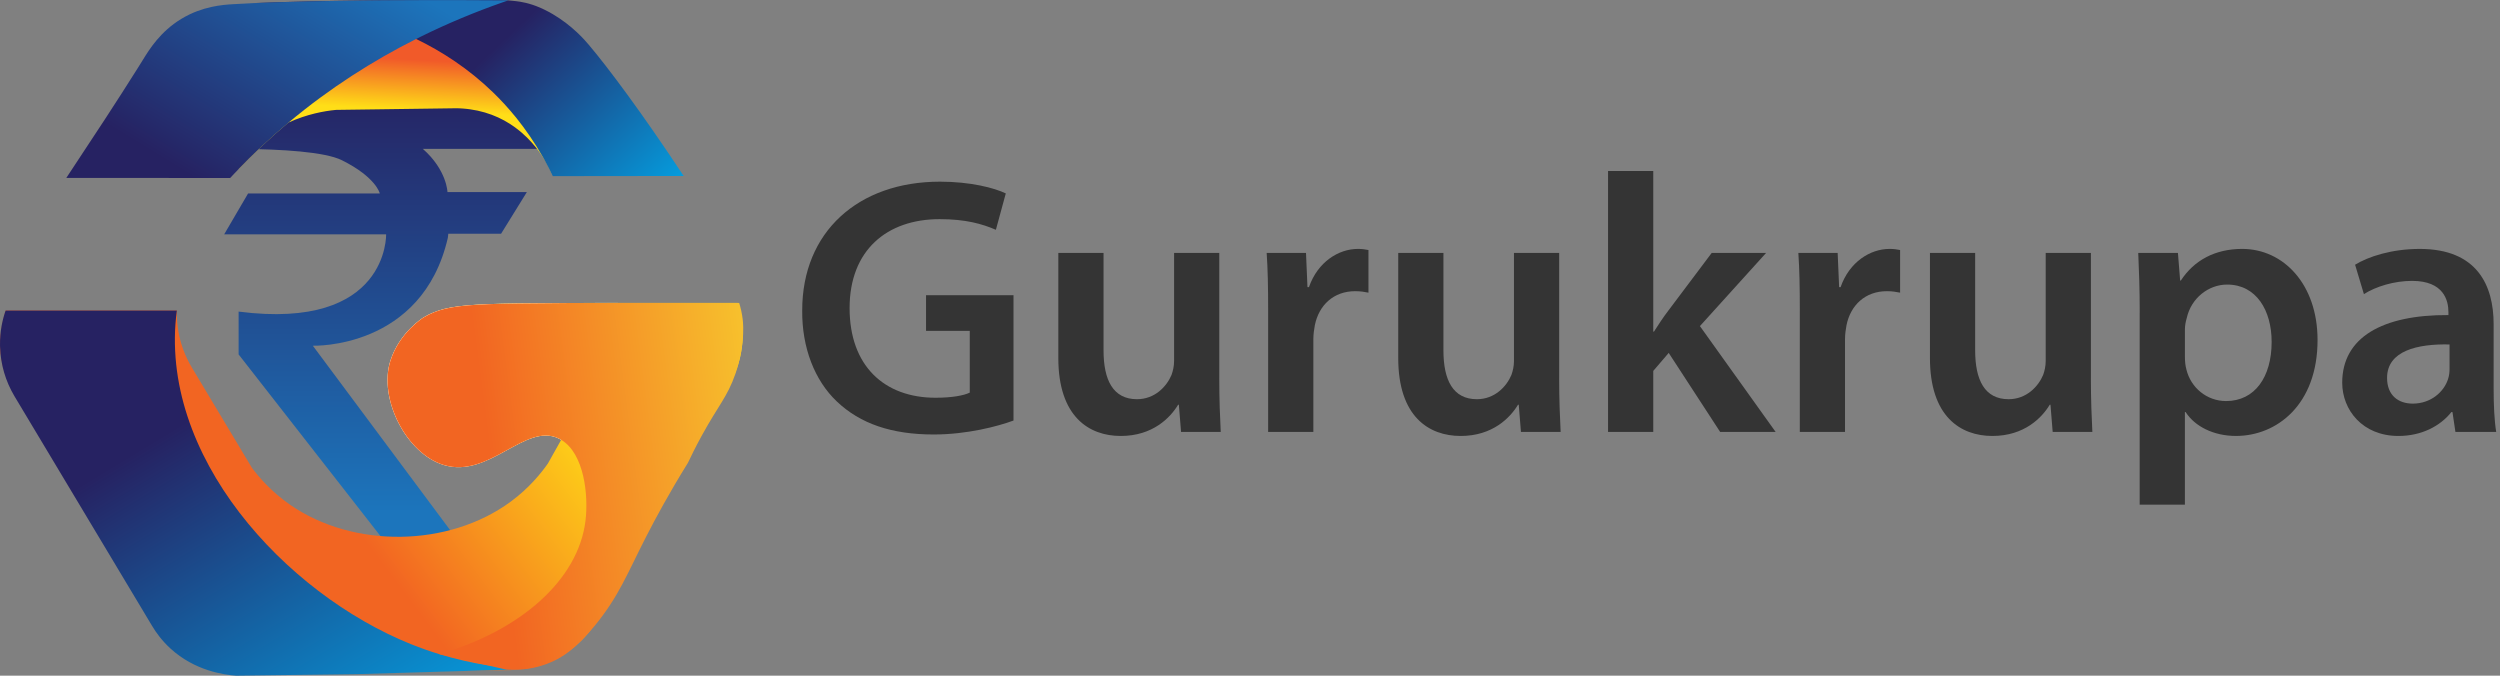
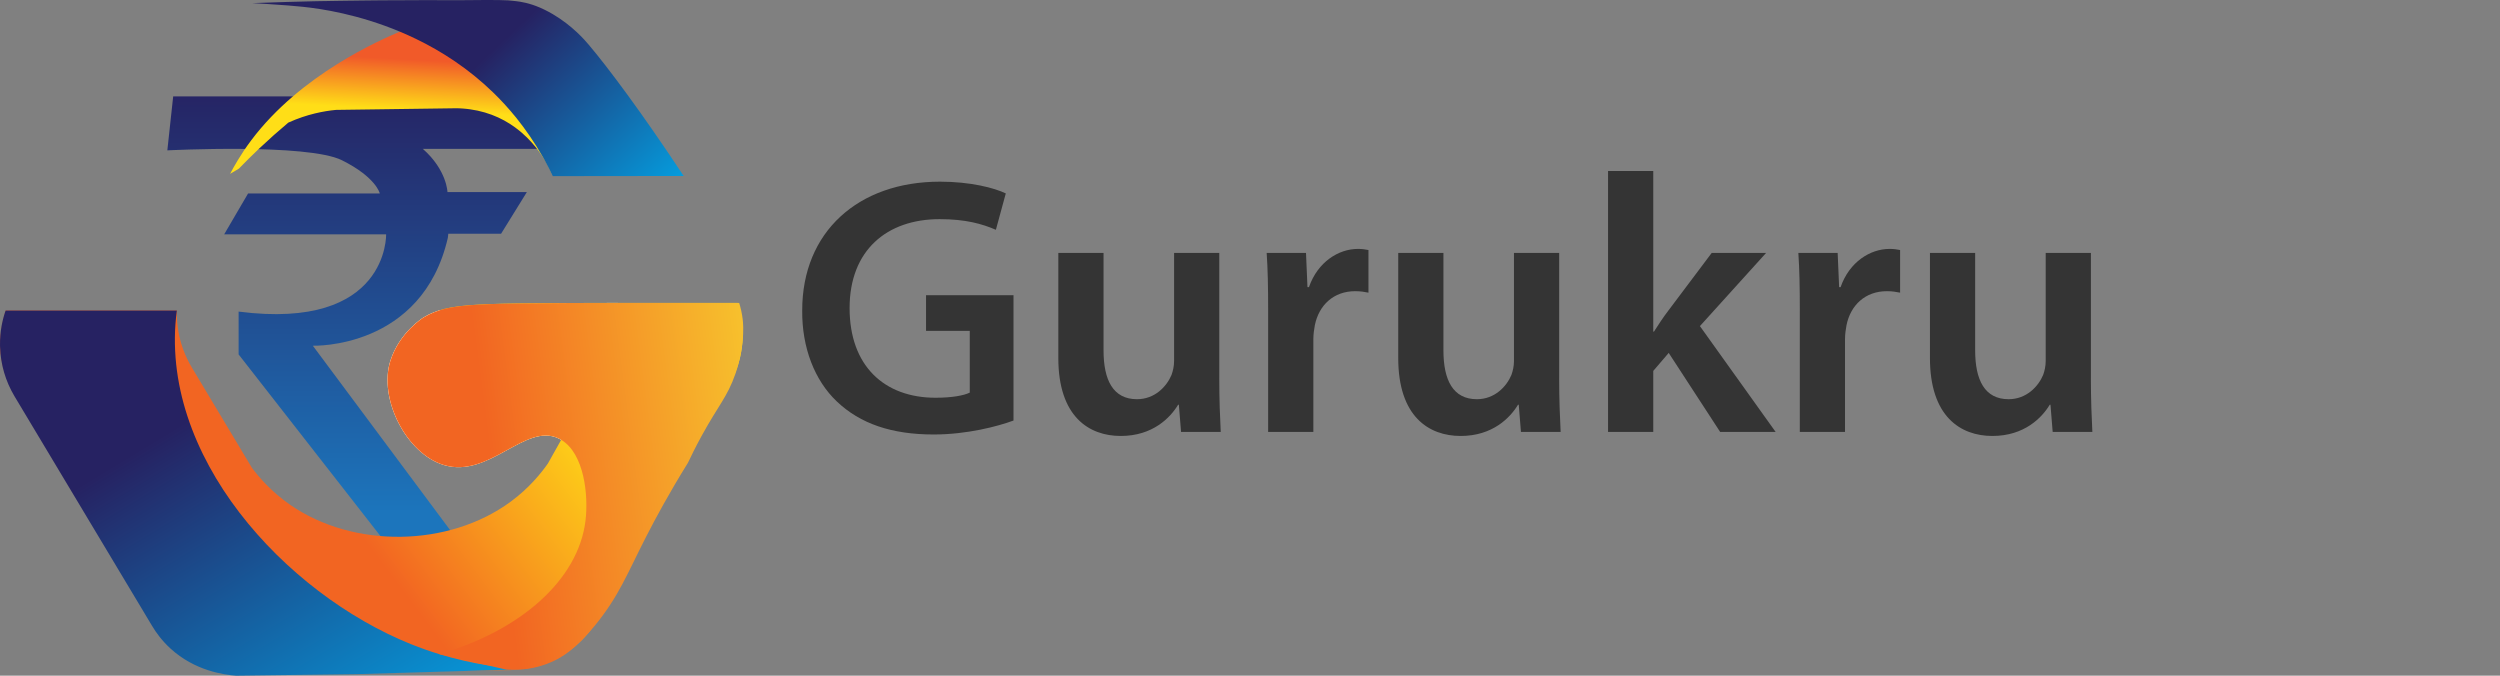
<svg xmlns="http://www.w3.org/2000/svg" width="185" height="50" viewBox="0 0 185 50" fill="none">
  <rect x="0" y="0" width="185" height="50" fill="#808080" stroke="none" />
  <path d="M12.383 11.127C12.383 11.127 22.765 10.595 25.302 11.858C27.839 13.121 28.106 14.317 28.106 14.317H18.358L16.589 17.342H28.573C28.573 17.342 28.774 24.487 17.657 23.058V26.227L29.041 40.806H33.914V40.041L23.149 25.583C23.149 25.583 31.238 25.871 33.141 17.596L33.174 17.296H37.08L38.989 14.211H33.113C33.113 14.211 33.069 12.582 31.288 11.015H40.234L40.635 8.239L40.145 7.132H12.816L12.383 11.126V11.127Z" fill="url(#paint0_linear_371_7699)" />
  <path d="M54.904 25.67C54.904 25.67 54.904 25.673 54.904 25.674C54.869 25.954 54.817 26.233 54.751 26.509C54.75 26.514 54.748 26.519 54.747 26.524C54.587 27.177 54.339 27.814 54.001 28.417L44.289 45.727C43.125 47.802 41.057 49.192 38.728 49.516C38.699 49.52 38.669 49.525 38.639 49.528C38.549 49.54 38.459 49.55 38.369 49.558C38.367 49.558 38.366 49.558 38.365 49.558C38.174 49.575 37.982 49.585 37.789 49.588L35.428 49.621L17.876 49.87C15.172 49.907 12.653 48.507 11.267 46.193L1.066 29.165C0.421 28.088 0.067 26.89 0.006 25.68C0.006 25.68 0.006 25.669 0.006 25.658C-0.01 25.053 0.074 24.198 0.416 22.98H13.088C13.071 23.686 13.138 24.697 13.543 25.822C13.732 26.349 13.959 26.798 14.179 27.168L18.641 34.618C19.161 35.31 20.075 36.386 21.467 37.353C26.148 40.6 33.206 40.501 37.793 37.122C39.158 36.117 40.04 35.015 40.539 34.308L41.529 32.544C41.467 32.506 41.404 32.472 41.338 32.441C38.866 31.26 36.205 35.415 32.858 34.413C30.065 33.577 28.002 29.493 28.889 26.704C29.567 24.572 31.347 23.489 31.347 23.489C31.606 23.331 31.856 23.211 32.132 23.1C32.238 23.057 32.347 23.018 32.46 22.98C33.552 22.623 35.07 22.498 38.288 22.456C41.009 22.42 43.373 22.412 45.276 22.417H54.592C54.653 22.603 54.707 22.792 54.751 22.981C54.964 23.862 55.015 24.773 54.904 25.67Z" fill="url(#paint1_linear_371_7699)" />
  <path d="M38.815 49.522C38.821 49.522 38.826 49.522 38.831 49.523C38.819 49.523 38.806 49.523 38.794 49.524H38.792C38.74 49.525 38.689 49.527 38.637 49.528C38.294 49.538 37.951 49.548 37.607 49.559H37.605C36.878 49.579 36.152 49.601 35.425 49.623C32.411 49.71 29.395 49.798 26.381 49.886C23.413 49.925 20.444 49.962 17.476 50C16.589 49.935 14.42 49.65 12.604 47.981C11.989 47.416 11.554 46.822 11.25 46.309L1.074 29.325C0.401 28.2 0.043 26.945 0.004 25.681C0.004 25.673 0.004 25.666 0.004 25.659C0.003 25.622 0.002 25.586 0.001 25.55C-0.014 24.53 0.18 23.658 0.414 22.981H13.086C11.657 33.678 21.08 43.911 30.412 47.668C31.128 47.956 31.828 48.2 32.504 48.406C33.782 48.797 34.976 49.053 36.031 49.222C36.033 49.222 36.034 49.222 36.035 49.222C37.086 49.391 37.999 49.473 38.727 49.515C38.756 49.517 38.786 49.519 38.814 49.52H38.815V49.522Z" fill="url(#paint2_linear_371_7699)" />
  <path d="M40.899 13.012C40.872 12.939 40.773 12.689 40.59 12.338V12.335C40.479 12.124 40.339 11.879 40.165 11.612C40.08 11.479 39.986 11.343 39.883 11.203C39.883 11.202 39.881 11.2 39.88 11.199C39.549 10.749 39.129 10.267 38.608 9.818C38.587 9.799 38.565 9.781 38.542 9.762C38.52 9.743 38.498 9.725 38.476 9.706C37.557 8.948 36.339 8.301 34.76 8.085C34.715 8.079 34.671 8.072 34.627 8.068C34.581 8.062 34.535 8.057 34.489 8.052C34.434 8.046 34.379 8.042 34.322 8.037C34.273 8.033 34.224 8.029 34.173 8.026C34.171 8.026 34.17 8.026 34.168 8.026C34.127 8.023 34.087 8.021 34.046 8.018C33.964 8.014 33.881 8.011 33.797 8.01C33.771 8.01 33.746 8.01 33.72 8.011H33.713C30.897 8.049 28.081 8.089 25.265 8.127L24.978 8.131L24.853 8.133C24 8.215 22.734 8.438 21.336 9.073C20.621 9.672 19.912 10.301 19.212 10.962C18.679 11.465 18.167 11.972 17.675 12.481L17.027 12.867C17.159 12.613 17.346 12.265 17.596 11.856C17.596 11.856 17.596 11.855 17.597 11.855C17.86 11.42 18.191 10.914 18.595 10.377C22.287 5.464 28.221 2.927 29.589 2.342C29.738 2.279 29.833 2.237 29.865 2.22C29.865 2.22 30.336 2.377 31.09 2.725C33.449 3.813 38.578 6.766 40.76 12.622C40.807 12.75 40.854 12.88 40.899 13.012Z" fill="url(#paint3_linear_371_7699)" />
-   <path d="M45.75 22.981C45.76 24.273 45.438 25.569 44.784 26.735L41.524 32.545C41.462 32.507 41.399 32.473 41.333 32.443C38.861 31.261 36.2 35.416 32.853 34.414C30.06 33.578 27.997 29.494 28.884 26.705C29.562 24.573 31.342 23.49 31.342 23.49C31.601 23.332 31.851 23.212 32.128 23.101C32.233 23.058 32.342 23.019 32.455 22.981C33.547 22.624 35.065 22.499 38.283 22.457C41.004 22.421 43.368 22.413 45.272 22.418H45.724C45.739 22.605 45.748 22.794 45.749 22.982L45.75 22.981Z" fill="white" />
+   <path d="M45.75 22.981C45.76 24.273 45.438 25.569 44.784 26.735L41.524 32.545C41.462 32.507 41.399 32.473 41.333 32.443C38.861 31.261 36.2 35.416 32.853 34.414C30.06 33.578 27.997 29.494 28.884 26.705C29.562 24.573 31.342 23.49 31.342 23.49C31.601 23.332 31.851 23.212 32.128 23.101C32.233 23.058 32.342 23.019 32.455 22.981C41.004 22.421 43.368 22.413 45.272 22.418H45.724C45.739 22.605 45.748 22.794 45.749 22.982L45.75 22.981Z" fill="white" />
  <path d="M54.94 25.376C54.929 25.476 54.915 25.575 54.902 25.67C54.902 25.672 54.902 25.673 54.902 25.674C54.859 25.978 54.806 26.258 54.749 26.509C54.748 26.514 54.746 26.519 54.745 26.524C54.63 27.033 54.503 27.425 54.422 27.657C53.827 29.371 53.186 29.95 51.933 32.233C51.467 33.081 51.123 33.79 50.91 34.243C49.526 36.473 48.508 38.361 47.83 39.684C46.404 42.469 45.809 44.101 44.034 46.276C42.684 47.933 41.643 48.691 40.469 49.128C39.883 49.346 39.32 49.464 38.815 49.521C38.815 49.521 38.815 49.521 38.814 49.521C38.807 49.522 38.801 49.523 38.795 49.524C38.795 49.524 38.794 49.524 38.793 49.524C38.645 49.54 38.504 49.551 38.367 49.558C38.365 49.558 38.364 49.558 38.363 49.558C38.086 49.572 37.833 49.568 37.609 49.558H37.606C37.551 49.555 37.498 49.552 37.447 49.549C36.977 49.44 36.507 49.332 36.036 49.223C36.035 49.223 36.033 49.223 36.032 49.223C34.857 48.951 33.681 48.679 32.505 48.407C38.492 46.686 42.792 42.926 43.327 38.532C43.556 36.65 43.233 33.563 41.528 32.546C41.466 32.508 41.403 32.474 41.337 32.444C38.865 31.262 36.204 35.417 32.857 34.415C30.064 33.579 28.001 29.495 28.888 26.706C29.566 24.574 31.346 23.491 31.346 23.491C31.605 23.334 31.855 23.213 32.132 23.102C32.237 23.059 32.346 23.02 32.459 22.982C33.551 22.625 35.069 22.5 38.287 22.458C41.008 22.422 43.372 22.414 45.276 22.419H54.7C54.749 22.576 54.801 22.766 54.849 22.983C54.892 23.178 54.932 23.396 54.96 23.635C54.984 23.837 55.046 24.441 54.941 25.378L54.94 25.376Z" fill="url(#paint4_linear_371_7699)" />
  <path d="M50.593 13.022H50.525C50.077 13.022 49.63 13.023 49.183 13.024C46.458 13.027 43.734 13.031 41.009 13.034H40.91C40.714 12.624 40.512 12.233 40.306 11.861L40.305 11.857L40.302 11.853V11.85L40.298 11.846V11.844C40.254 11.766 40.211 11.689 40.168 11.612C38.898 9.377 37.506 7.822 36.476 6.826C34.664 5.073 32.69 3.801 30.784 2.88C30.382 2.686 29.985 2.507 29.592 2.343C26.544 1.067 23.808 0.647 22.395 0.502C22.041 0.465 21.665 0.431 21.293 0.402C21.293 0.402 21.291 0.402 21.29 0.402C20.735 0.358 20.19 0.322 19.741 0.294H19.74C19.149 0.257 18.726 0.237 18.672 0.231H18.671C18.671 0.231 18.669 0.231 18.668 0.231H18.672C18.703 0.23 18.733 0.228 18.764 0.227C18.768 0.227 18.773 0.227 18.777 0.227C20.514 0.162 21.995 0.121 23.15 0.095H23.16C23.198 0.095 23.236 0.093 23.274 0.092C23.274 0.092 23.293 0.092 23.331 0.091C23.344 0.091 23.355 0.091 23.368 0.091C23.399 0.091 23.439 0.089 23.485 0.088C23.533 0.087 23.581 0.085 23.63 0.085C23.646 0.085 23.663 0.085 23.68 0.084C23.693 0.084 23.705 0.084 23.716 0.084C23.75 0.084 23.785 0.083 23.822 0.082C23.841 0.082 23.86 0.082 23.879 0.081C23.912 0.081 23.945 0.081 23.978 0.08C24.007 0.08 24.036 0.079 24.067 0.079C24.09 0.079 24.112 0.078 24.135 0.078C24.173 0.077 24.213 0.076 24.255 0.075C24.32 0.074 24.386 0.072 24.452 0.071C24.604 0.068 24.767 0.066 24.942 0.063C25.003 0.063 25.066 0.061 25.13 0.06C25.163 0.06 25.195 0.059 25.228 0.059C25.294 0.058 25.361 0.057 25.429 0.056C25.438 0.056 25.447 0.056 25.455 0.056C25.515 0.056 25.576 0.055 25.638 0.053C25.779 0.052 25.927 0.05 26.079 0.048C26.09 0.048 26.101 0.048 26.112 0.048C26.178 0.048 26.244 0.047 26.312 0.045C26.357 0.045 26.405 0.044 26.452 0.043C26.566 0.041 26.68 0.04 26.796 0.039C26.92 0.038 27.047 0.036 27.176 0.035C27.218 0.035 27.262 0.034 27.306 0.034C27.379 0.033 27.451 0.032 27.524 0.031C27.54 0.031 27.555 0.031 27.57 0.031C27.659 0.031 27.749 0.029 27.839 0.028C27.885 0.028 27.93 0.028 27.977 0.027C28.152 0.025 28.328 0.025 28.509 0.023H28.539C28.605 0.023 28.672 0.022 28.738 0.022C28.761 0.022 28.783 0.022 28.804 0.022C28.87 0.022 28.936 0.022 29 0.021C29.022 0.021 29.043 0.021 29.064 0.021C29.09 0.021 29.114 0.021 29.139 0.021C29.176 0.021 29.213 0.021 29.25 0.021C29.493 0.019 29.739 0.018 29.988 0.017C30.246 0.016 30.506 0.014 30.769 0.013C30.928 0.013 31.183 0.012 31.442 0.011C31.556 0.011 31.669 0.011 31.784 0.011H31.974C33.283 0.011 33.596 0.025 34.437 0.012H34.458C34.705 0.008 36.989 -0.021 37.615 0.028C37.844 0.046 38.07 0.073 38.07 0.073C38.07 0.073 38.3 0.095 38.504 0.13C39.015 0.216 39.712 0.398 40.585 0.867C40.585 0.867 40.586 0.867 40.587 0.868C40.691 0.924 40.798 0.983 40.907 1.047C41.628 1.473 42.215 1.946 42.66 2.359C42.663 2.362 42.666 2.365 42.669 2.367C43.115 2.781 43.417 3.134 43.567 3.311C45.018 5.022 47.561 8.433 50.597 13.03L50.593 13.022Z" fill="url(#paint5_linear_371_7699)" />
-   <path d="M37.614 0.027C37.571 0.042 37.53 0.056 37.486 0.072C37.377 0.109 37.269 0.147 37.158 0.186C35.21 0.87 33.17 1.706 31.095 2.733C30.992 2.783 30.89 2.835 30.786 2.888C27.648 4.466 24.436 6.487 21.339 9.081C20.624 9.68 19.915 10.31 19.215 10.97C18.683 11.473 18.171 11.98 17.679 12.489C17.557 12.616 17.435 12.742 17.316 12.869C17.316 12.869 17.316 12.869 17.315 12.87C17.288 12.899 17.261 12.927 17.234 12.956C17.166 13.027 17.099 13.099 17.032 13.171H16.888C13.162 13.17 9.437 13.168 5.71 13.167C5.686 13.167 5.663 13.167 5.639 13.167H4.906C6.983 10.034 8.712 7.399 10.158 5.095C10.159 5.093 10.161 5.092 10.161 5.09C10.31 4.852 10.458 4.617 10.601 4.385C11.063 3.642 11.86 2.343 13.409 1.402C13.437 1.386 13.465 1.369 13.492 1.353C13.493 1.352 13.495 1.35 13.496 1.35C14.99 0.471 16.437 0.361 17.188 0.313C17.604 0.287 18.1 0.261 18.67 0.236C18.67 0.236 18.671 0.236 18.672 0.236C18.702 0.234 18.733 0.233 18.763 0.232C18.767 0.232 18.772 0.232 18.776 0.232C19.945 0.182 21.416 0.136 23.149 0.1C23.221 0.099 23.294 0.097 23.367 0.096C23.398 0.096 23.438 0.094 23.484 0.093C23.613 0.09 23.745 0.087 23.879 0.085C23.912 0.085 23.945 0.084 23.978 0.083C24.03 0.082 24.082 0.081 24.134 0.08C24.172 0.08 24.212 0.079 24.254 0.078C24.319 0.077 24.385 0.075 24.451 0.074C24.973 0.065 25.517 0.056 26.077 0.05C26.088 0.05 26.099 0.05 26.11 0.05C26.335 0.047 26.563 0.044 26.793 0.041C26.919 0.039 27.046 0.038 27.173 0.037C27.216 0.037 27.259 0.036 27.303 0.036C27.376 0.035 27.448 0.034 27.521 0.033C27.671 0.032 27.822 0.03 27.974 0.029C28.149 0.027 28.325 0.026 28.506 0.024H28.536C28.71 0.023 28.885 0.022 29.062 0.021C29.088 0.021 29.112 0.021 29.137 0.021C29.174 0.021 29.211 0.021 29.248 0.021C29.491 0.019 29.737 0.018 29.986 0.017C30.244 0.016 30.504 0.014 30.767 0.013C30.927 0.013 31.182 0.012 31.441 0.011C31.554 0.011 31.668 0.011 31.782 0.011C32.64 0.009 33.524 0.01 34.435 0.012H34.456C35.477 0.015 36.531 0.02 37.613 0.028L37.614 0.027Z" fill="url(#paint6_linear_371_7699)" />
  <path d="M75 31.119C73.831 31.554 71.546 32.152 69.098 32.152C65.998 32.152 63.66 31.363 61.92 29.704C60.288 28.154 59.336 25.733 59.364 22.961C59.364 17.169 63.497 13.443 69.561 13.443C71.818 13.443 73.586 13.906 74.428 14.313L73.695 17.005C72.688 16.57 71.465 16.217 69.533 16.217C65.618 16.217 62.87 18.528 62.87 22.798C62.87 27.067 65.426 29.433 69.233 29.433C70.43 29.433 71.328 29.27 71.763 29.052V24.484H68.527V21.846H75V31.119Z" fill="#343434" />
  <path d="M90.226 27.992C90.226 29.569 90.28 30.874 90.334 31.962H87.398L87.235 29.95H87.181C86.61 30.902 85.305 32.261 82.939 32.261C80.573 32.261 78.316 30.82 78.316 26.496V18.719H81.662V25.925C81.662 28.128 82.369 29.541 84.136 29.541C85.469 29.541 86.338 28.589 86.692 27.747C86.8 27.448 86.882 27.094 86.882 26.713V18.719H90.227V27.992H90.226Z" fill="#343434" />
  <path d="M93.843 22.988C93.843 21.194 93.815 19.915 93.734 18.719H96.645L96.753 21.248H96.862C97.515 19.372 99.064 18.42 100.478 18.42C100.804 18.42 100.995 18.448 101.266 18.502V21.657C100.994 21.603 100.695 21.548 100.287 21.548C98.684 21.548 97.595 22.581 97.296 24.078C97.242 24.377 97.188 24.731 97.188 25.11V31.964H93.843V22.99V22.988Z" fill="#343434" />
  <path d="M115.378 27.992C115.378 29.569 115.433 30.874 115.487 31.962H112.55L112.387 29.95H112.333C111.762 30.902 110.457 32.261 108.091 32.261C105.726 32.261 103.469 30.82 103.469 26.496V18.719H106.814V25.925C106.814 28.128 107.521 29.541 109.288 29.541C110.621 29.541 111.491 28.589 111.844 27.747C111.952 27.448 112.034 27.094 112.034 26.713V18.719H115.38V27.992H115.378Z" fill="#343434" />
  <path d="M122.34 24.538H122.394C122.721 24.021 123.102 23.45 123.455 22.988L126.664 18.719H130.689L125.794 24.131L131.396 31.962H127.291L123.484 26.115L122.341 27.448V31.962H118.996V12.655H122.341V24.538H122.34Z" fill="#343434" />
  <path d="M133.187 22.988C133.187 21.194 133.159 19.915 133.078 18.719H135.987L136.096 21.248H136.204C136.857 19.372 138.407 18.42 139.82 18.42C140.147 18.42 140.337 18.448 140.608 18.502V21.657C140.336 21.603 140.037 21.548 139.63 21.548C138.026 21.548 136.938 22.581 136.639 24.078C136.585 24.377 136.531 24.731 136.531 25.11V31.964H133.185V22.99L133.187 22.988Z" fill="#343434" />
  <path d="M154.726 27.992C154.726 29.569 154.78 30.874 154.834 31.962H151.898L151.735 29.95H151.681C151.11 30.902 149.805 32.261 147.439 32.261C145.074 32.261 142.816 30.82 142.816 26.496V18.719H146.162V25.925C146.162 28.128 146.869 29.541 148.636 29.541C149.968 29.541 150.839 28.589 151.192 27.747C151.3 27.448 151.382 27.094 151.382 26.713V18.719H154.727V27.992H154.726Z" fill="#343434" />
-   <path d="M158.339 23.125C158.339 21.384 158.285 19.97 158.23 18.719H161.167L161.33 20.758H161.384C162.363 19.262 163.914 18.419 165.925 18.419C168.97 18.419 171.499 21.029 171.499 25.162C171.499 29.949 168.481 32.26 165.462 32.26C163.804 32.26 162.417 31.553 161.736 30.492H161.682V37.345H158.336V23.123L158.339 23.125ZM161.684 26.414C161.684 26.741 161.712 27.04 161.793 27.338C162.119 28.698 163.316 29.678 164.729 29.678C166.85 29.678 168.101 27.91 168.101 25.3C168.101 22.96 166.959 21.058 164.811 21.058C163.424 21.058 162.147 22.064 161.82 23.532C161.738 23.804 161.684 24.103 161.684 24.375V26.414Z" fill="#343434" />
-   <path d="M181.701 31.962L181.483 30.494H181.401C180.585 31.526 179.198 32.261 177.485 32.261C174.821 32.261 173.324 30.331 173.324 28.318C173.324 24.973 176.289 23.287 181.184 23.315V23.097C181.184 22.227 180.831 20.785 178.492 20.785C177.187 20.785 175.827 21.193 174.929 21.764L174.276 19.589C175.255 18.991 176.968 18.42 179.063 18.42C183.305 18.42 184.529 21.112 184.529 23.995V28.781C184.529 29.978 184.583 31.147 184.719 31.962H181.701ZM181.266 25.49C178.9 25.436 176.643 25.953 176.643 27.964C176.643 29.269 177.487 29.868 178.547 29.868C179.88 29.868 180.858 28.998 181.157 28.046C181.239 27.801 181.266 27.529 181.266 27.312V25.49Z" fill="#343434" />
  <defs>
    <linearGradient id="paint0_linear_371_7699" x1="26.509" y1="5.015" x2="26.509" y2="44.218" gradientUnits="userSpaceOnUse">
      <stop offset="0.03" stop-color="#262262" />
      <stop offset="0.84" stop-color="#1C75BC" />
    </linearGradient>
    <linearGradient id="paint1_linear_371_7699" x1="13.577" y1="41.279" x2="55.406" y2="9.95" gradientUnits="userSpaceOnUse">
      <stop offset="0.22" stop-color="#F26522" />
      <stop offset="0.59" stop-color="#FFDE17" />
    </linearGradient>
    <linearGradient id="paint2_linear_371_7699" x1="11.853" y1="26.318" x2="34.096" y2="63.068" gradientUnits="userSpaceOnUse">
      <stop offset="0.12" stop-color="#262262" />
      <stop offset="0.9" stop-color="#00AEEF" />
    </linearGradient>
    <linearGradient id="paint3_linear_371_7699" x1="29.137" y1="9.685" x2="29.606" y2="0.796" gradientUnits="userSpaceOnUse">
      <stop offset="0.18" stop-color="#FFDE17" />
      <stop offset="0.6" stop-color="#F15A29" />
    </linearGradient>
    <linearGradient id="paint4_linear_371_7699" x1="36.575" y1="36.069" x2="65.83" y2="32.175" gradientUnits="userSpaceOnUse">
      <stop stop-color="#F26522" />
      <stop offset="1" stop-color="#F9ED32" />
    </linearGradient>
    <linearGradient id="paint5_linear_371_7699" x1="34.162" y1="4.971" x2="49.18" y2="20.963" gradientUnits="userSpaceOnUse">
      <stop offset="0.03" stop-color="#262262" />
      <stop offset="0.89" stop-color="#00AEEF" />
    </linearGradient>
    <linearGradient id="paint6_linear_371_7699" x1="16.031" y1="15.062" x2="29.079" y2="-6.243" gradientUnits="userSpaceOnUse">
      <stop offset="0.03" stop-color="#262262" />
      <stop offset="0.84" stop-color="#1C75BC" />
    </linearGradient>
  </defs>
</svg>